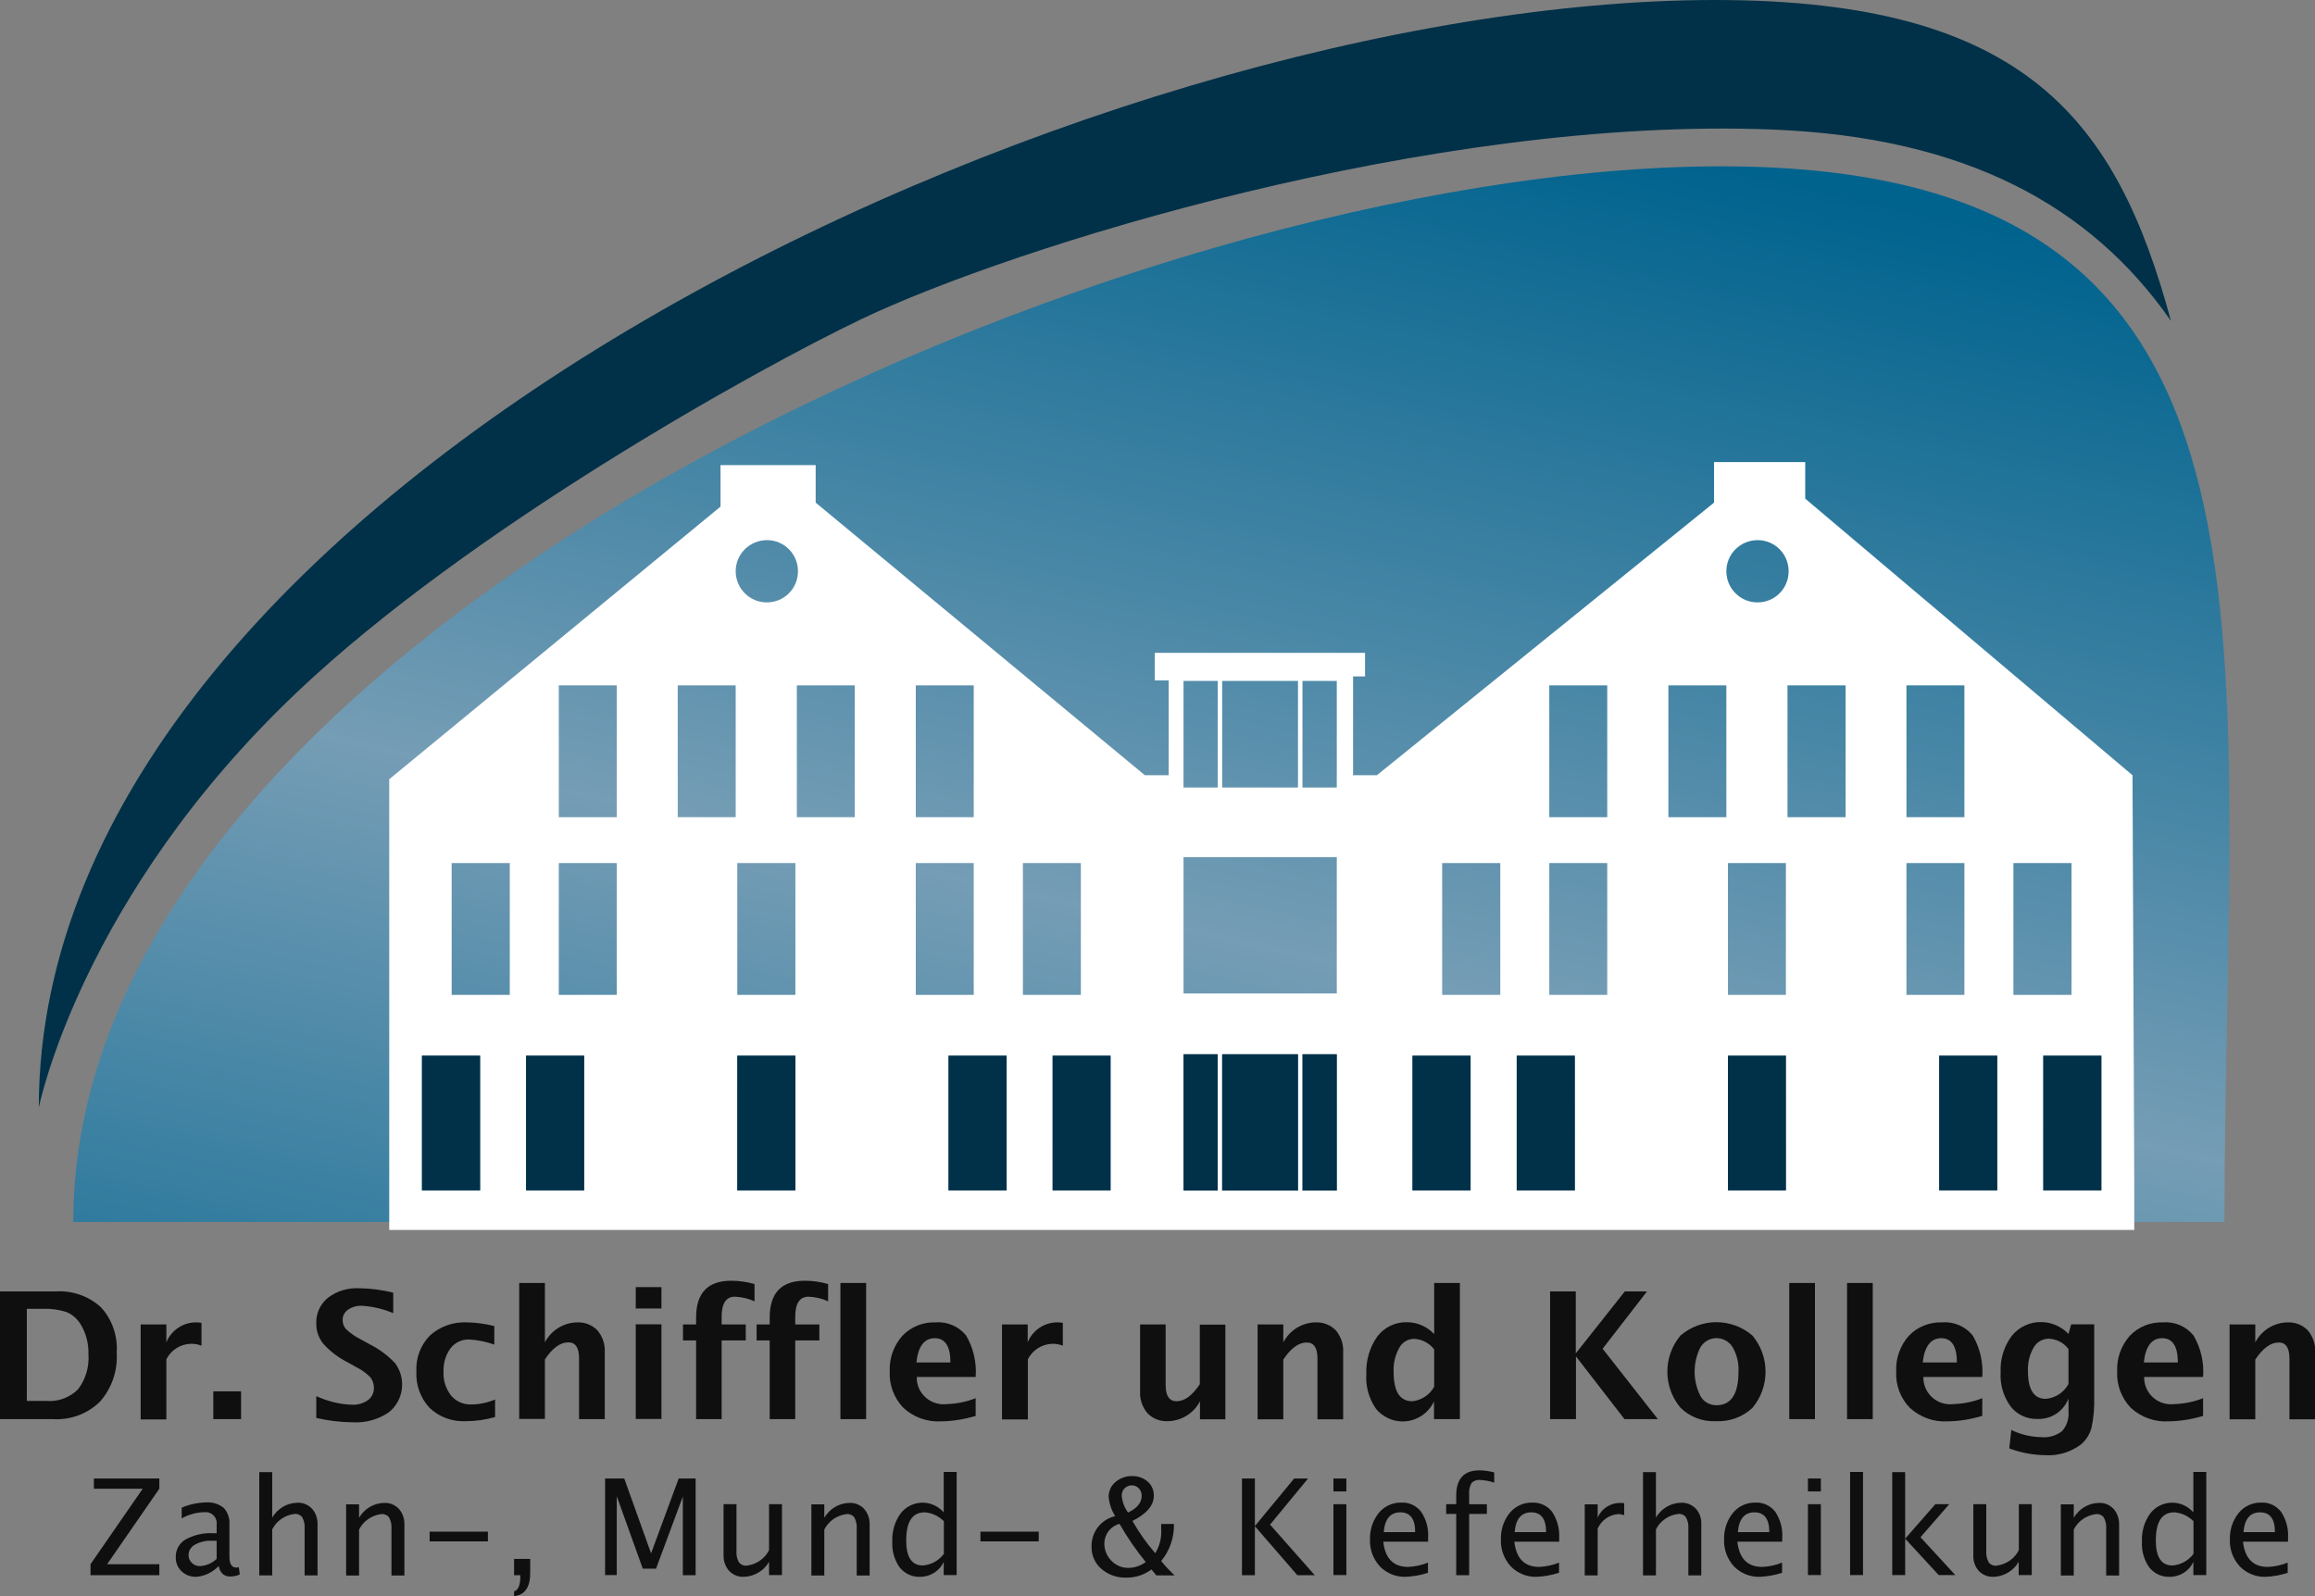
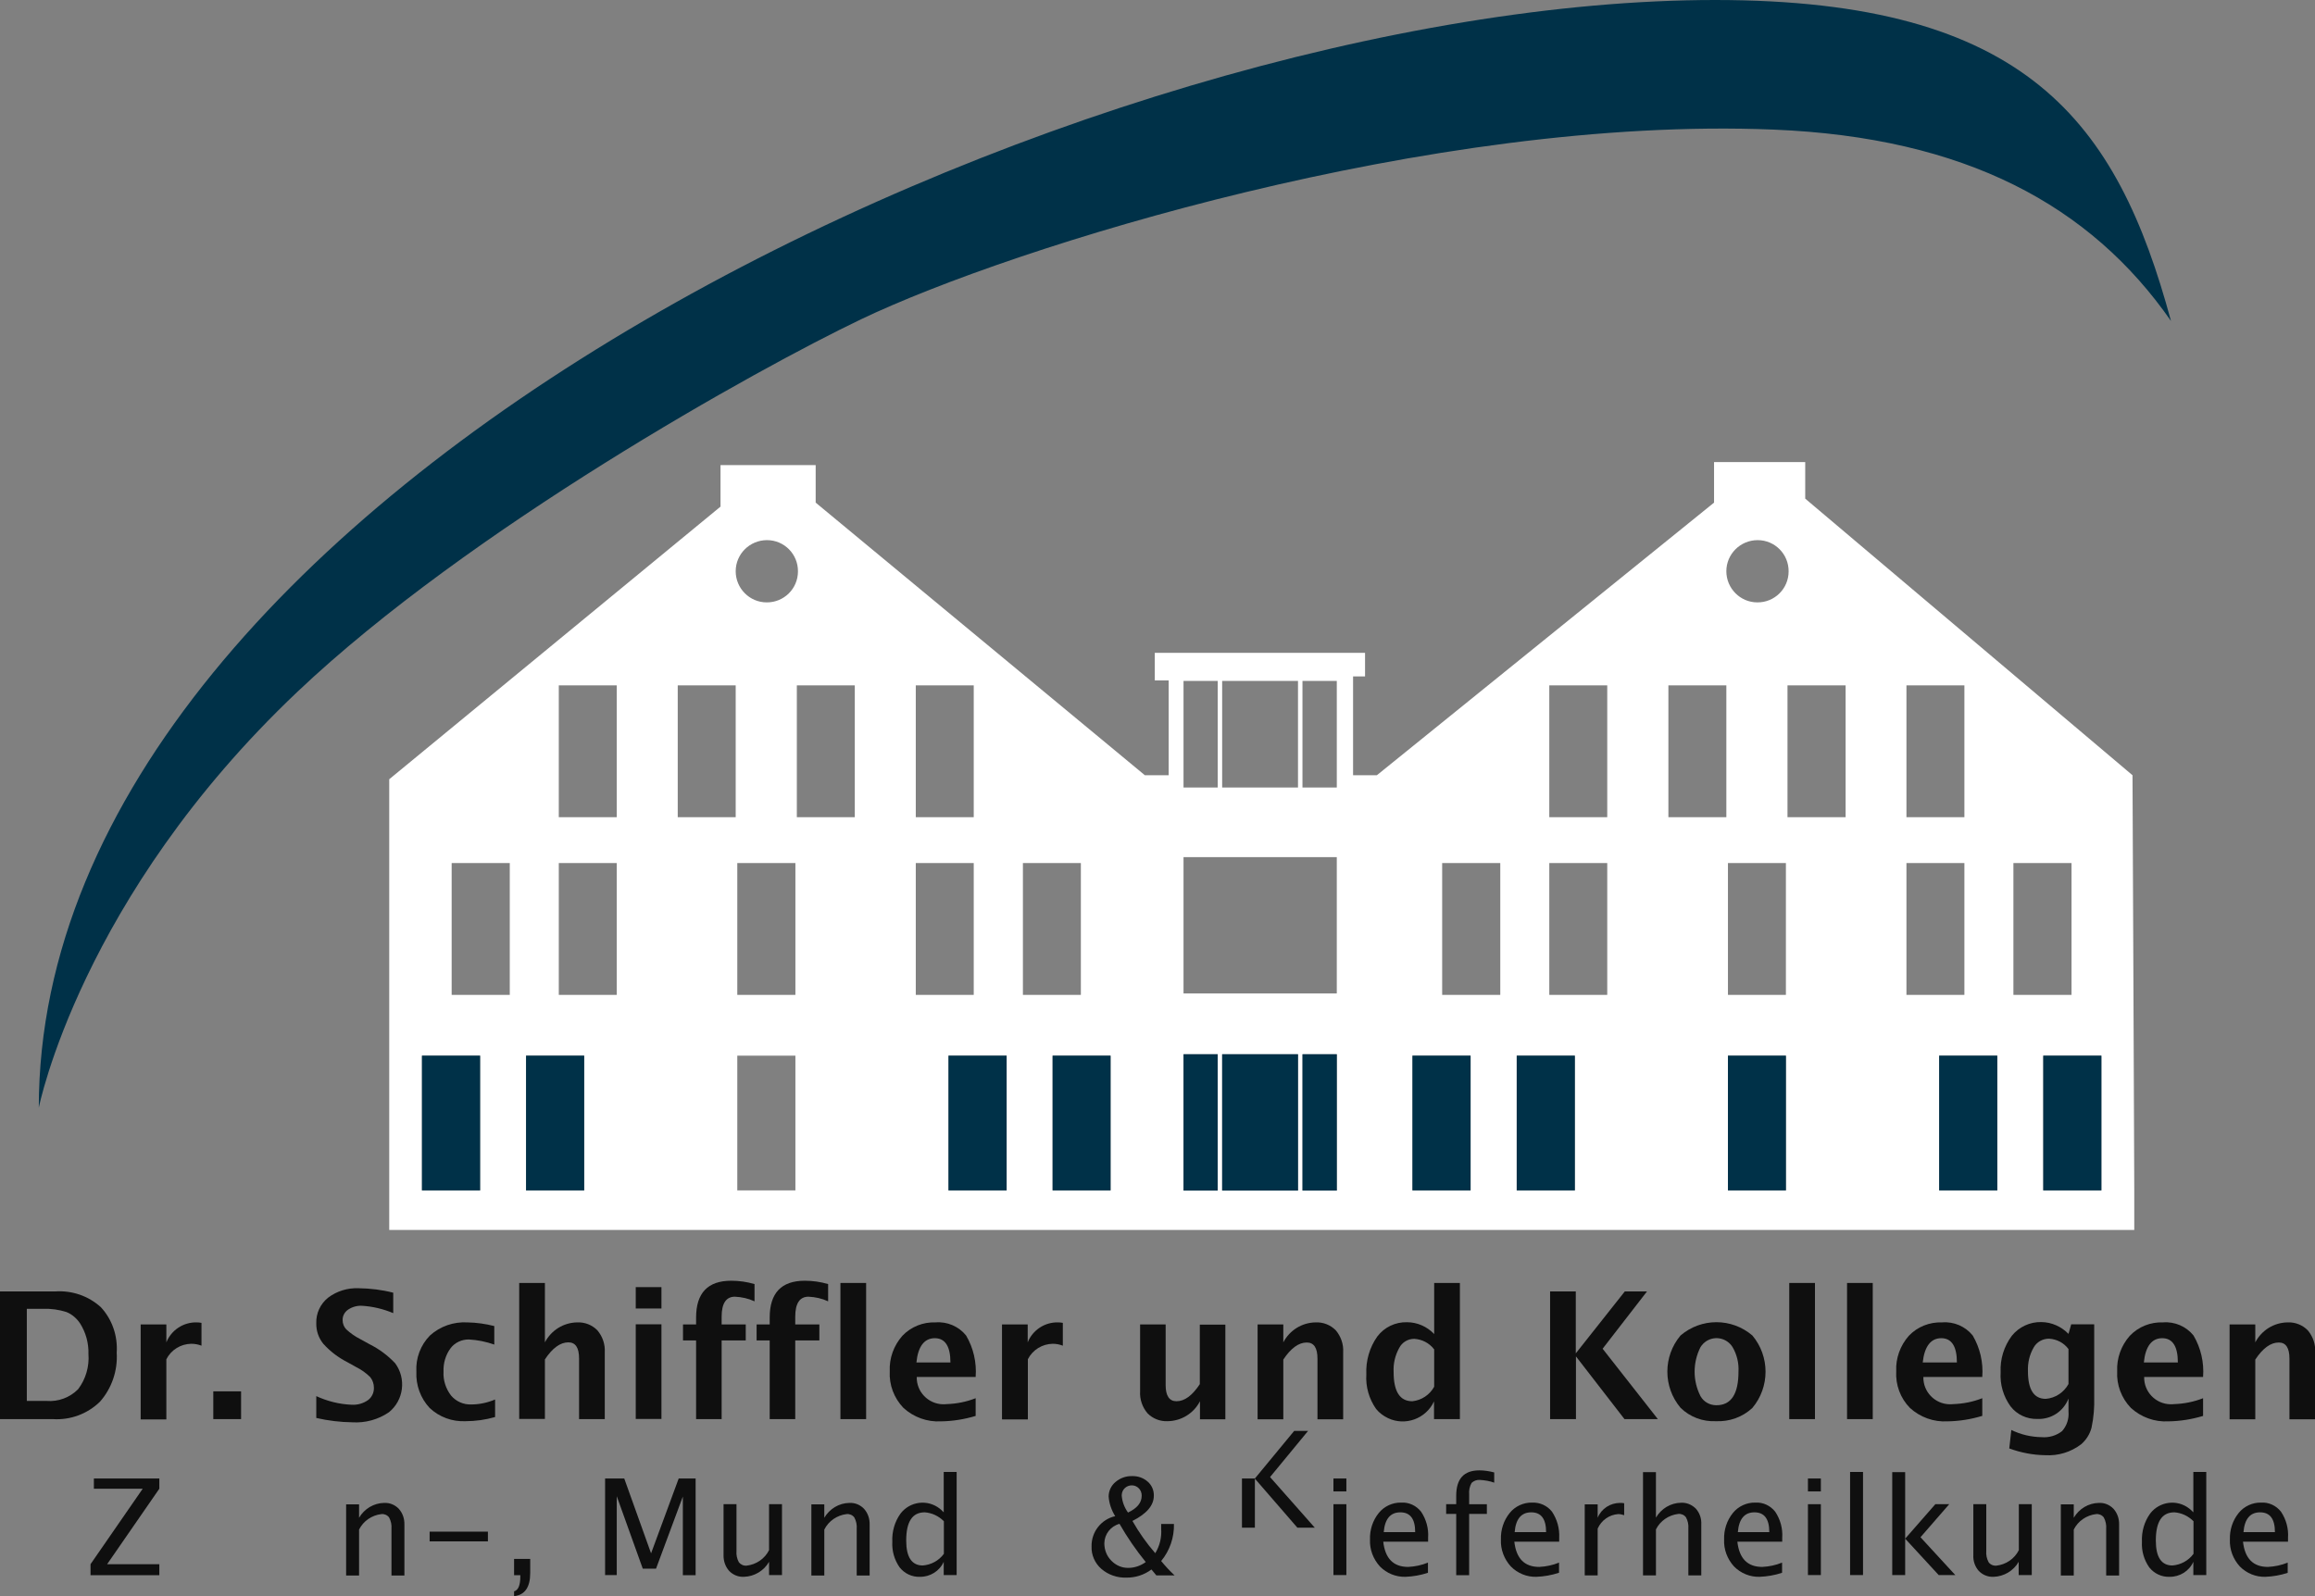
<svg xmlns="http://www.w3.org/2000/svg" id="Ebene_1" data-name="Ebene 1" viewBox="0 0 145 100">
  <rect x="0" y="0" width="145" height="100" fill="#808080" stroke="none" />
  <defs>
    <style>
      .cls-1 {
        fill: #003148;
      }

      .cls-2 {
        fill: #fff;
      }

      .cls-3 {
        fill: #0f0f0f;
      }

      .cls-4 {
        fill: url(#Unbenannter_Verlauf);
      }
    </style>
    <linearGradient id="Unbenannter_Verlauf" data-name="Unbenannter Verlauf" x1="-222.45" y1="465.23" x2="-223.09" y2="463.83" gradientTransform="translate(30166.19 30785.02) scale(135.05 -66.14)" gradientUnits="userSpaceOnUse">
      <stop offset="0" stop-color="#00638e" />
      <stop offset=".49" stop-color="#759db5" />
      <stop offset="1" stop-color="#00638e" />
    </linearGradient>
  </defs>
  <g id="logo">
-     <path id="Pfad_1" data-name="Pfad 1" class="cls-4" d="M4.59,76.56h134.74c0-37.07,5.7-66.14-31.51-66.14S4.59,39.49,4.59,76.56" />
    <path id="Pfad_2" data-name="Pfad 2" class="cls-2" d="M133.68,74.58l-.04-9.83-.07-16.18-20.5-17.33v-2.29h-5.71v2.54l-21.12,17.08h-1.49v-6.19h.75v-1.48h-13.17v1.73h.87v5.94h-1.49l-20.62-17.08v-2.35h-5.96v2.6l-20.75,17.08v28.24h109.3v-2.47h0ZM46.18,54.07h3.64v8.26h-3.64v-8.26ZM108.23,54.07h3.63v8.26h-3.63v-8.26ZM126.11,54.07h3.64v8.26h-3.64v-8.26ZM119.41,42.94h3.63v8.26h-3.63v-8.26ZM119.41,54.07h3.63v8.26h-3.63v-8.26ZM115.59,51.2h-3.63v-8.26h3.64v8.26ZM110.09,33.84c1.08,0,1.95.88,1.94,1.96,0,1.08-.88,1.95-1.96,1.94-1.07,0-1.94-.88-1.94-1.95,0-1.08.88-1.95,1.96-1.95M104.5,42.94h3.63v8.26h-3.63v-8.26ZM97.04,42.94h3.63v8.26h-3.63v-8.26ZM97.04,54.07h3.63v8.26h-3.63v-8.26ZM90.33,54.07h3.64v8.26h-3.64v-8.26ZM81.58,42.66h2.15v6.68h-2.15v-6.68ZM76.55,42.66h4.75v6.68h-4.75v-6.68ZM74.13,42.66h2.14v6.68h-2.14v-6.68ZM74.13,53.7h9.6v8.54h-9.6v-8.54ZM64.07,54.07h3.63v8.26h-3.63v-8.26ZM57.36,42.94h3.63v8.26h-3.63v-8.26ZM57.36,54.07h3.63v8.26h-3.63v-8.26ZM53.54,51.2h-3.63v-8.26h3.63v8.26ZM48.04,33.84c1.08,0,1.95.88,1.94,1.96,0,1.08-.88,1.95-1.96,1.94-1.07,0-1.94-.88-1.94-1.95,0-1.08.88-1.95,1.96-1.95M42.45,42.94h3.63v8.26h-3.63v-8.26ZM35,42.94h3.63v8.26h-3.63v-8.26ZM35,54.07h3.63v8.26h-3.63v-8.26ZM28.29,54.07h3.64v8.26h-3.64v-8.26ZM26.43,66.14h3.64v8.44h-3.64v-8.44ZM32.95,66.14h3.64v8.44h-3.64v-8.44ZM46.18,66.14h3.64v8.44h-3.64v-8.44ZM59.41,66.14h3.64v8.44h-3.64v-8.44ZM65.93,66.14h3.63v8.44h-3.63v-8.44ZM74.13,66.05h2.14v8.54h-2.14v-8.54ZM76.55,66.05h4.75v8.54h-4.75v-8.54ZM81.58,66.05h2.15v8.54h-2.14v-8.54ZM88.47,66.14h3.64v8.44h-3.64v-8.44ZM95,66.14h3.64v8.44h-3.64v-8.44ZM108.23,66.14h3.63v8.44h-3.63v-8.44ZM121.46,66.14h3.64v8.44h-3.64v-8.44ZM127.98,66.14h3.64v8.44h-3.64v-8.44Z" />
    <rect id="Rechteck_2" data-name="Rechteck 2" class="cls-1" x="127.98" y="66.14" width="3.64" height="8.44" />
    <rect id="Rechteck_3" data-name="Rechteck 3" class="cls-1" x="121.46" y="66.14" width="3.64" height="8.44" />
    <rect id="Rechteck_4" data-name="Rechteck 4" class="cls-1" x="108.23" y="66.14" width="3.63" height="8.44" />
    <rect id="Rechteck_5" data-name="Rechteck 5" class="cls-1" x="95" y="66.14" width="3.64" height="8.44" />
    <rect id="Rechteck_6" data-name="Rechteck 6" class="cls-1" x="88.47" y="66.14" width="3.64" height="8.44" />
    <rect id="Rechteck_7" data-name="Rechteck 7" class="cls-1" x="81.58" y="66.05" width="2.15" height="8.54" />
    <rect id="Rechteck_8" data-name="Rechteck 8" class="cls-1" x="76.55" y="66.05" width="4.75" height="8.54" />
    <rect id="Rechteck_9" data-name="Rechteck 9" class="cls-1" x="74.13" y="66.05" width="2.14" height="8.54" />
    <rect id="Rechteck_10" data-name="Rechteck 10" class="cls-1" x="65.93" y="66.14" width="3.63" height="8.44" />
    <rect id="Rechteck_11" data-name="Rechteck 11" class="cls-1" x="59.41" y="66.14" width="3.64" height="8.44" />
-     <rect id="Rechteck_12" data-name="Rechteck 12" class="cls-1" x="46.18" y="66.14" width="3.64" height="8.44" />
    <rect id="Rechteck_13" data-name="Rechteck 13" class="cls-1" x="32.95" y="66.14" width="3.64" height="8.44" />
    <rect id="Rechteck_14" data-name="Rechteck 14" class="cls-1" x="26.43" y="66.14" width="3.64" height="8.44" />
    <path id="Pfad_3" data-name="Pfad 3" class="cls-3" d="M0,88.91v-8h3.46c1.05-.07,2.08.28,2.86.99.71.77,1.06,1.8.99,2.85.07,1.12-.31,2.23-1.05,3.07-.78.76-1.85,1.16-2.94,1.09H0ZM1.67,87.77h1.25c.73.06,1.45-.21,1.97-.73.48-.63.71-1.42.65-2.21.02-.67-.16-1.34-.52-1.91-.21-.32-.51-.58-.86-.72-.47-.15-.97-.22-1.47-.2h-1.01v5.77Z" />
    <path id="Pfad_4" data-name="Pfad 4" class="cls-3" d="M8.81,88.91v-5.93h1.61v1.12c.31-.77,1.07-1.27,1.9-1.25.1,0,.2.01.3.03v1.43c-.2-.08-.42-.12-.64-.12-.66.01-1.26.38-1.56.97v3.77h-1.61Z" />
    <rect id="Rechteck_15" data-name="Rechteck 15" class="cls-3" x="13.36" y="87.17" width="1.74" height="1.74" />
    <path id="Pfad_5" data-name="Pfad 5" class="cls-3" d="M19.81,88.84v-1.37c.7.32,1.45.51,2.22.54.36.02.72-.08,1.02-.29.24-.18.38-.47.37-.78,0-.24-.08-.47-.23-.66-.26-.26-.56-.47-.88-.63l-.54-.3c-.57-.29-1.09-.68-1.52-1.16-.3-.37-.45-.82-.44-1.29-.02-.61.25-1.2.73-1.59.55-.42,1.23-.63,1.93-.6.73.01,1.46.1,2.16.28v1.28c-.62-.26-1.28-.42-1.95-.46-.31-.02-.63.07-.89.25-.21.15-.34.39-.33.65,0,.22.08.42.23.58.26.24.56.45.88.61l.58.32c.6.3,1.14.7,1.6,1.19.71.96.54,2.32-.39,3.07-.67.46-1.48.68-2.29.63-.76-.01-1.51-.1-2.25-.27" />
    <path id="Pfad_6" data-name="Pfad 6" class="cls-3" d="M31.01,88.78c-.6.17-1.22.26-1.85.26-.83.04-1.65-.26-2.25-.83-.57-.61-.87-1.43-.83-2.27-.05-.84.26-1.67.85-2.27.64-.58,1.49-.87,2.35-.82.57.01,1.13.09,1.68.23v1.16c-.51-.18-1.04-.29-1.58-.32-.45-.01-.89.19-1.16.55-.31.42-.46.94-.44,1.46-.03.54.14,1.07.47,1.5.31.37.78.58,1.27.56.51,0,1.02-.11,1.49-.31v1.1Z" />
    <path id="Pfad_7" data-name="Pfad 7" class="cls-3" d="M32.52,88.91v-8.53h1.61v3.72c.4-.76,1.17-1.24,2.03-1.25.47-.02.93.16,1.26.5.32.38.49.87.46,1.37v4.19h-1.61v-3.8c0-.67-.22-1.01-.67-1.01-.51,0-1,.36-1.47,1.07v3.73h-1.61Z" />
    <path id="Pfad_8" data-name="Pfad 8" class="cls-3" d="M39.82,80.64h1.61v1.34h-1.61v-1.34ZM39.82,82.97h1.61v5.93h-1.61v-5.93Z" />
    <path id="Pfad_9" data-name="Pfad 9" class="cls-3" d="M43.6,88.91v-4.93h-.82v-1h.82v-.43c0-1.54.73-2.31,2.2-2.31.49,0,.99.07,1.46.21v1.08c-.39-.18-.8-.27-1.23-.29-.55,0-.83.42-.83,1.25v.49h1.51v1h-1.51v4.93h-1.61Z" />
    <path id="Pfad_10" data-name="Pfad 10" class="cls-3" d="M48.21,88.91v-4.93h-.82v-1h.82v-.43c0-1.54.73-2.31,2.2-2.31.49,0,.99.07,1.46.21v1.08c-.39-.18-.8-.27-1.23-.29-.55,0-.83.42-.83,1.25v.49h1.51v1h-1.51v4.93h-1.61Z" />
    <rect id="Rechteck_16" data-name="Rechteck 16" class="cls-3" x="52.64" y="80.38" width="1.61" height="8.53" />
    <path id="Pfad_11" data-name="Pfad 11" class="cls-3" d="M61.11,88.71c-.7.21-1.43.33-2.17.34-.87.05-1.71-.26-2.35-.84-.59-.61-.91-1.45-.86-2.3-.04-.81.25-1.61.79-2.22.54-.57,1.3-.87,2.08-.84.73-.06,1.45.25,1.91.82.46.78.67,1.69.6,2.6h-3.69c-.02.93.72,1.69,1.64,1.71.08,0,.15,0,.23-.01.62-.02,1.24-.14,1.82-.37v1.12ZM57.39,85.36h2.14c0-1.01-.33-1.52-.98-1.52s-1.05.51-1.15,1.52" />
    <path id="Pfad_12" data-name="Pfad 12" class="cls-3" d="M62.76,88.91v-5.93h1.61v1.12c.31-.77,1.07-1.27,1.9-1.25.1,0,.2.01.3.03v1.43c-.2-.08-.42-.12-.63-.12-.66.01-1.26.38-1.56.97v3.77h-1.61Z" />
    <path id="Pfad_13" data-name="Pfad 13" class="cls-3" d="M75.16,88.91v-1.12c-.39.76-1.17,1.24-2.03,1.25-.47.02-.93-.16-1.26-.5-.32-.38-.49-.87-.46-1.37v-4.19h1.6v3.8c0,.67.23,1.01.68,1.01.51,0,.99-.36,1.46-1.07v-3.73h1.6v5.93h-1.6Z" />
    <path id="Pfad_14" data-name="Pfad 14" class="cls-3" d="M78.77,88.91v-5.93h1.61v1.12c.4-.76,1.17-1.24,2.03-1.25.47-.02.93.16,1.26.5.32.38.49.87.46,1.37v4.2h-1.61v-3.8c0-.67-.22-1.01-.67-1.01-.51,0-1,.36-1.47,1.07v3.74h-1.61Z" />
    <path id="Pfad_15" data-name="Pfad 15" class="cls-3" d="M89.82,88.91v-1.11c-.51,1.09-1.8,1.56-2.88,1.05-.29-.14-.55-.33-.75-.58-.44-.63-.66-1.39-.61-2.16-.04-.85.2-1.69.69-2.38.44-.58,1.13-.91,1.86-.89.64,0,1.25.27,1.7.74v-3.2h1.61v8.53h-1.61ZM89.82,84.53c-.3-.39-.75-.62-1.24-.65-.4,0-.76.22-.94.57-.26.47-.38.99-.35,1.52,0,1.21.39,1.82,1.17,1.82.58-.06,1.09-.4,1.37-.91v-2.35Z" />
    <path id="Pfad_16" data-name="Pfad 16" class="cls-3" d="M97.09,88.91v-8h1.61v3.88l3.07-3.88h1.39l-2.78,3.59,3.46,4.41h-2.09l-3.04-3.93v3.93h-1.61Z" />
    <path id="Pfad_17" data-name="Pfad 17" class="cls-3" d="M107.48,89.04c-.82.04-1.63-.26-2.22-.84-1.1-1.31-1.1-3.22,0-4.53,1.3-1.11,3.2-1.11,4.5,0,1.1,1.31,1.1,3.23,0,4.54-.62.58-1.45.87-2.29.83M107.51,88.04c.92,0,1.38-.7,1.38-2.11.03-.53-.1-1.07-.37-1.53-.34-.55-1.06-.73-1.62-.39-.16.1-.29.23-.39.39-.49.97-.49,2.11,0,3.07.2.36.58.57.99.57" />
    <rect id="Rechteck_17" data-name="Rechteck 17" class="cls-3" x="112.07" y="80.38" width="1.61" height="8.53" />
    <rect id="Rechteck_18" data-name="Rechteck 18" class="cls-3" x="115.69" y="80.38" width="1.61" height="8.53" />
    <path id="Pfad_18" data-name="Pfad 18" class="cls-3" d="M124.15,88.71c-.7.21-1.43.33-2.17.34-.87.05-1.71-.26-2.35-.84-.6-.61-.91-1.45-.86-2.3-.04-.81.25-1.61.79-2.22.54-.57,1.3-.87,2.09-.84.73-.06,1.45.25,1.91.82.46.78.67,1.69.6,2.6h-3.69c-.02.93.72,1.69,1.64,1.71.08,0,.15,0,.23-.01.62-.02,1.24-.14,1.82-.37v1.12ZM120.43,85.36h2.14c0-1.01-.33-1.52-.98-1.52s-1.05.51-1.16,1.52" />
    <path id="Pfad_19" data-name="Pfad 19" class="cls-3" d="M125.85,90.75l.13-1.16c.59.29,1.24.44,1.89.45.46.04.92-.09,1.29-.38.3-.34.44-.78.4-1.23v-.81c-.31.8-1.08,1.31-1.94,1.28-.66.02-1.29-.27-1.69-.79-.45-.62-.67-1.38-.62-2.14-.04-.82.21-1.62.7-2.28.45-.56,1.14-.88,1.86-.86.64.01,1.24.28,1.69.74l.17-.6h1.44v4.53c.02.66-.03,1.31-.17,1.96-.11.4-.33.75-.64,1.02-.65.5-1.45.74-2.26.69-.77-.01-1.53-.16-2.24-.42M129.56,86.7v-2.18c-.29-.39-.73-.62-1.22-.65-.4,0-.77.21-.96.55-.26.45-.38.96-.36,1.48,0,1.16.37,1.74,1.12,1.74.6-.05,1.13-.4,1.42-.93" />
    <path id="Pfad_20" data-name="Pfad 20" class="cls-3" d="M137.99,88.71c-.7.21-1.43.33-2.17.34-.87.05-1.71-.26-2.35-.84-.59-.61-.91-1.45-.86-2.3-.04-.81.25-1.61.79-2.22.54-.57,1.3-.87,2.08-.84.73-.06,1.45.25,1.91.82.46.78.67,1.69.6,2.6h-3.69c-.02.93.72,1.69,1.64,1.71.08,0,.15,0,.23-.01.62-.02,1.24-.14,1.82-.37v1.12ZM134.27,85.36h2.14c0-1.01-.33-1.52-.98-1.52s-1.05.51-1.15,1.52" />
    <path id="Pfad_21" data-name="Pfad 21" class="cls-3" d="M139.65,88.91v-5.93h1.61v1.12c.4-.76,1.17-1.24,2.03-1.25.47-.02.93.16,1.26.5.32.38.49.87.46,1.37v4.2h-1.61v-3.8c0-.67-.22-1.01-.67-1.01-.51,0-1,.36-1.47,1.07v3.74h-1.61Z" />
    <path id="Pfad_22" data-name="Pfad 22" class="cls-3" d="M5.67,98.69v-.69l3.27-4.73h-3.06v-.64h4.1v.64l-3.27,4.73h3.27v.69h-4.3Z" />
-     <path id="Pfad_23" data-name="Pfad 23" class="cls-3" d="M13.69,98.12c-.37.39-.87.63-1.4.67-.34.01-.67-.11-.92-.35-.24-.23-.37-.54-.36-.87-.02-.46.22-.89.61-1.12.54-.29,1.15-.43,1.76-.39h.19v-.54c.05-.38-.22-.73-.6-.78-.07,0-.13,0-.2,0-.49.02-.96.15-1.39.39v-.67c.48-.21,1.01-.32,1.53-.33.4-.03.79.09,1.1.34.26.28.39.66.36,1.04v2.01c0,.46.14.69.43.69.05,0,.1,0,.16-.02l.06.45c-.19.09-.4.13-.61.13-.38,0-.62-.22-.72-.67M13.57,97.68v-1.15h-.27c-.38-.02-.75.06-1.08.24-.25.13-.41.38-.41.66,0,.19.07.36.21.49.13.13.31.2.5.2.39-.02.76-.18,1.05-.45" />
-     <path id="Pfad_24" data-name="Pfad 24" class="cls-3" d="M16.24,98.69v-6.46h.81v2.85c.33-.56.92-.92,1.57-.93.35-.02.68.12.92.37.24.27.36.62.35.99v3.19h-.81v-2.93c.02-.24-.03-.49-.15-.71-.11-.15-.3-.23-.48-.21-.6.07-1.13.43-1.4.97v2.88h-.81Z" />
    <path id="Pfad_25" data-name="Pfad 25" class="cls-3" d="M21.68,98.69v-4.44h.81v.84c.33-.56.92-.92,1.57-.93.35-.02.68.12.92.37.24.27.36.62.35.99v3.19h-.81v-2.93c.02-.24-.03-.49-.15-.71-.11-.15-.3-.23-.48-.21-.6.07-1.13.43-1.4.97v2.88h-.81Z" />
    <rect id="Rechteck_19" data-name="Rechteck 19" class="cls-3" x="26.91" y="95.96" width="3.65" height=".61" />
    <path id="Pfad_26" data-name="Pfad 26" class="cls-3" d="M32.2,100v-.3c.26-.07.39-.38.39-.93v-.08h-.39v-1.02h1.01v.88c0,.9-.34,1.38-1.01,1.45" />
    <path id="Pfad_27" data-name="Pfad 27" class="cls-3" d="M37.9,98.69v-6.06h1.2l1.68,4.69,1.73-4.69h1.06v6.06h-.8v-4.93l-1.68,4.52h-.83l-1.63-4.54v4.94h-.74Z" />
    <path id="Pfad_28" data-name="Pfad 28" class="cls-3" d="M48.17,98.69v-.84c-.32.56-.92.92-1.57.94-.35.02-.69-.12-.93-.37-.24-.27-.36-.63-.35-.99v-3.19h.81v2.93c-.02.25.03.49.15.71.12.15.3.23.49.21.6-.07,1.13-.43,1.4-.97v-2.88h.81v4.44h-.81Z" />
    <path id="Pfad_29" data-name="Pfad 29" class="cls-3" d="M50.82,98.69v-4.44h.81v.84c.33-.56.92-.92,1.57-.93.35-.02.68.12.92.37.24.27.36.62.35.99v3.19h-.81v-2.93c.02-.24-.03-.49-.15-.71-.11-.15-.3-.23-.48-.21-.6.07-1.13.43-1.4.97v2.88h-.81Z" />
    <path id="Pfad_30" data-name="Pfad 30" class="cls-3" d="M59.11,98.69v-.84c-.26.58-.85.95-1.49.94-.49.02-.96-.2-1.27-.59-.33-.47-.49-1.03-.46-1.6-.03-.64.15-1.27.52-1.78.59-.76,1.68-.9,2.44-.31.09.07.18.15.26.24v-2.53h.81v6.46h-.81ZM59.11,95.3c-.32-.32-.74-.52-1.19-.55-.78,0-1.16.59-1.16,1.77,0,1.04.35,1.56,1.04,1.56.53-.04,1.01-.31,1.32-.73v-2.05Z" />
    <path id="Pfad_31" data-name="Pfad 31" class="cls-3" d="M72.42,98.69l-.3-.36c-.45.34-1.01.52-1.57.51-.57.02-1.13-.17-1.57-.55-.4-.35-.63-.87-.61-1.4-.02-.91.6-1.7,1.48-1.9-.23-.37-.38-.79-.41-1.23,0-.35.16-.69.43-.91.29-.25.66-.38,1.04-.37.36-.01.71.11.98.35.25.22.39.54.38.88,0,.61-.45,1.13-1.34,1.58.41.72.88,1.39,1.43,2.02.28-.46.41-.99.37-1.53v-.3h.8c.02.84-.26,1.67-.8,2.32.26.32.54.62.84.9h-1.15ZM71.76,97.86c-.61-.75-1.16-1.55-1.64-2.39-.56.15-.94.65-.95,1.22,0,.41.15.8.44,1.09.28.29.66.46,1.07.45.39,0,.78-.14,1.09-.37M70.64,94.77c.58-.27.87-.62.87-1.06.01-.35-.26-.64-.6-.65-.35-.01-.64.26-.65.6,0,.02,0,.03,0,.05.03.38.17.74.39,1.05" />
-     <path id="Pfad_32" data-name="Pfad 32" class="cls-3" d="M77.79,98.69v-6.06h.81v2.98l2.46-2.98h.87l-2.38,2.89,2.8,3.17h-1.09l-2.66-3.07v3.07h-.81Z" />
+     <path id="Pfad_32" data-name="Pfad 32" class="cls-3" d="M77.79,98.69v-6.06h.81l2.46-2.98h.87l-2.38,2.89,2.8,3.17h-1.09l-2.66-3.07v3.07h-.81Z" />
    <path id="Pfad_33" data-name="Pfad 33" class="cls-3" d="M83.52,92.63h.81v.81h-.81v-.81ZM83.52,94.24h.81v4.44h-.81v-4.44Z" />
    <path id="Pfad_34" data-name="Pfad 34" class="cls-3" d="M89.43,98.54c-.45.15-.92.23-1.39.25-.6.02-1.19-.22-1.61-.65-.42-.46-.65-1.07-.62-1.69-.02-.6.17-1.19.55-1.66.34-.42.86-.66,1.4-.65.49-.03.95.19,1.25.57.32.48.48,1.05.44,1.63v.25h-2.81c.12,1.06.64,1.58,1.56,1.58.43-.02.85-.11,1.24-.27v.64ZM86.67,95.99h1.97c0-.83-.31-1.24-.93-1.24s-.97.41-1.04,1.24" />
    <path id="Pfad_35" data-name="Pfad 35" class="cls-3" d="M92.02,94.85v3.84h-.81v-3.84h-.63v-.61h.63v-.53c0-1.06.48-1.59,1.45-1.59.31,0,.62.05.93.13v.64c-.28-.1-.58-.15-.88-.17-.2-.02-.4.05-.54.19-.12.22-.17.46-.15.71v.62h1.11v.61h-1.11Z" />
    <path id="Pfad_36" data-name="Pfad 36" class="cls-3" d="M97.63,98.54c-.45.15-.92.23-1.39.25-.6.02-1.19-.22-1.61-.65-.42-.46-.65-1.07-.62-1.69-.02-.6.17-1.19.55-1.66.34-.42.86-.66,1.4-.65.49-.02.95.19,1.25.57.32.48.48,1.05.45,1.63v.25h-2.81c.12,1.06.64,1.58,1.56,1.58.43-.02.85-.11,1.24-.27v.64ZM94.87,95.99h1.97c0-.83-.31-1.24-.93-1.24s-.97.41-1.04,1.24" />
    <path id="Pfad_37" data-name="Pfad 37" class="cls-3" d="M99.26,98.69v-4.44h.81v.84c.23-.57.79-.93,1.4-.93.09,0,.17,0,.26.02v.75c-.12-.04-.24-.07-.37-.07-.57.04-1.06.39-1.29.91v2.93h-.81Z" />
    <path id="Pfad_38" data-name="Pfad 38" class="cls-3" d="M102.91,98.69v-6.46h.81v2.85c.33-.56.92-.92,1.57-.93.35-.02.68.12.93.37.24.27.36.62.34.99v3.19h-.81v-2.93c.02-.24-.03-.49-.15-.71-.11-.15-.3-.23-.48-.21-.6.07-1.13.43-1.4.97v2.88h-.81Z" />
    <path id="Pfad_39" data-name="Pfad 39" class="cls-3" d="M111.61,98.54c-.45.15-.92.23-1.39.25-.6.02-1.19-.22-1.61-.65-.42-.46-.65-1.07-.62-1.69-.02-.6.17-1.19.55-1.66.34-.42.86-.66,1.4-.65.49-.03.95.19,1.25.57.32.48.48,1.05.44,1.63v.25h-2.81c.12,1.06.64,1.58,1.56,1.58.43-.02.85-.11,1.24-.27v.64ZM108.85,95.99h1.97c0-.83-.31-1.24-.93-1.24s-.97.41-1.04,1.24" />
    <path id="Pfad_40" data-name="Pfad 40" class="cls-3" d="M113.24,92.63h.81v.81h-.81v-.81ZM113.24,94.24h.81v4.44h-.81v-4.44Z" />
    <rect id="Rechteck_20" data-name="Rechteck 20" class="cls-3" x="115.88" y="92.22" width=".81" height="6.46" />
    <path id="Pfad_41" data-name="Pfad 41" class="cls-3" d="M118.52,98.69v-6.46h.81v4.17l1.89-2.16h.87l-1.8,2.07,2.18,2.37h-1.04l-2.1-2.28v2.28h-.81Z" />
    <path id="Pfad_42" data-name="Pfad 42" class="cls-3" d="M126.44,98.69v-.84c-.32.56-.92.92-1.57.94-.35.02-.69-.12-.93-.37-.24-.27-.36-.63-.34-.99v-3.19h.81v2.93c-.02.25.03.49.15.71.11.15.3.23.49.21.6-.07,1.13-.43,1.4-.97v-2.88h.81v4.44h-.81Z" />
    <path id="Pfad_43" data-name="Pfad 43" class="cls-3" d="M129.08,98.69v-4.44h.81v.84c.33-.56.92-.92,1.57-.93.35-.02.68.12.92.37.24.27.36.62.35.99v3.19h-.81v-2.93c.02-.24-.03-.49-.15-.71-.11-.15-.3-.23-.48-.21-.6.07-1.13.43-1.4.97v2.88h-.81Z" />
    <path id="Pfad_44" data-name="Pfad 44" class="cls-3" d="M137.38,98.69v-.84c-.26.58-.85.95-1.49.94-.49.02-.96-.2-1.27-.59-.33-.47-.49-1.03-.46-1.6-.03-.64.15-1.27.52-1.78.59-.76,1.68-.9,2.44-.31.09.07.18.15.26.24v-2.53h.81v6.46h-.81ZM137.38,95.3c-.32-.32-.74-.52-1.19-.55-.78,0-1.16.59-1.16,1.77,0,1.04.35,1.56,1.04,1.56.53-.04,1.01-.31,1.32-.73v-2.05Z" />
    <path id="Pfad_45" data-name="Pfad 45" class="cls-3" d="M143.29,98.54c-.45.15-.92.23-1.39.25-.6.02-1.19-.22-1.61-.65-.42-.46-.65-1.07-.62-1.69-.02-.6.17-1.19.55-1.66.34-.42.86-.66,1.4-.65.49-.03.95.19,1.25.57.32.48.48,1.05.44,1.63v.25h-2.82c.12,1.06.64,1.58,1.56,1.58.43-.02.85-.11,1.24-.27v.64ZM140.53,95.99h1.96c0-.83-.31-1.24-.93-1.24s-.97.41-1.04,1.24" />
    <path id="Pfad_46" data-name="Pfad 46" class="cls-1" d="M2.43,69.4C2.43,30.51,68.39,0,107.43,0c19.52,0,25.17,7.62,28.55,20.11-5.04-7.24-12.88-11.5-24.88-11.99-21.38-.88-47.68,7.35-57.16,11.88-6.55,3.13-24.56,13.15-35.32,23.35C5.03,56.23,2.43,69.4,2.43,69.4" />
-     <rect id="Rechteck_21" data-name="Rechteck 21" class="cls-3" x="61.41" y="95.96" width="3.65" height=".61" />
  </g>
</svg>